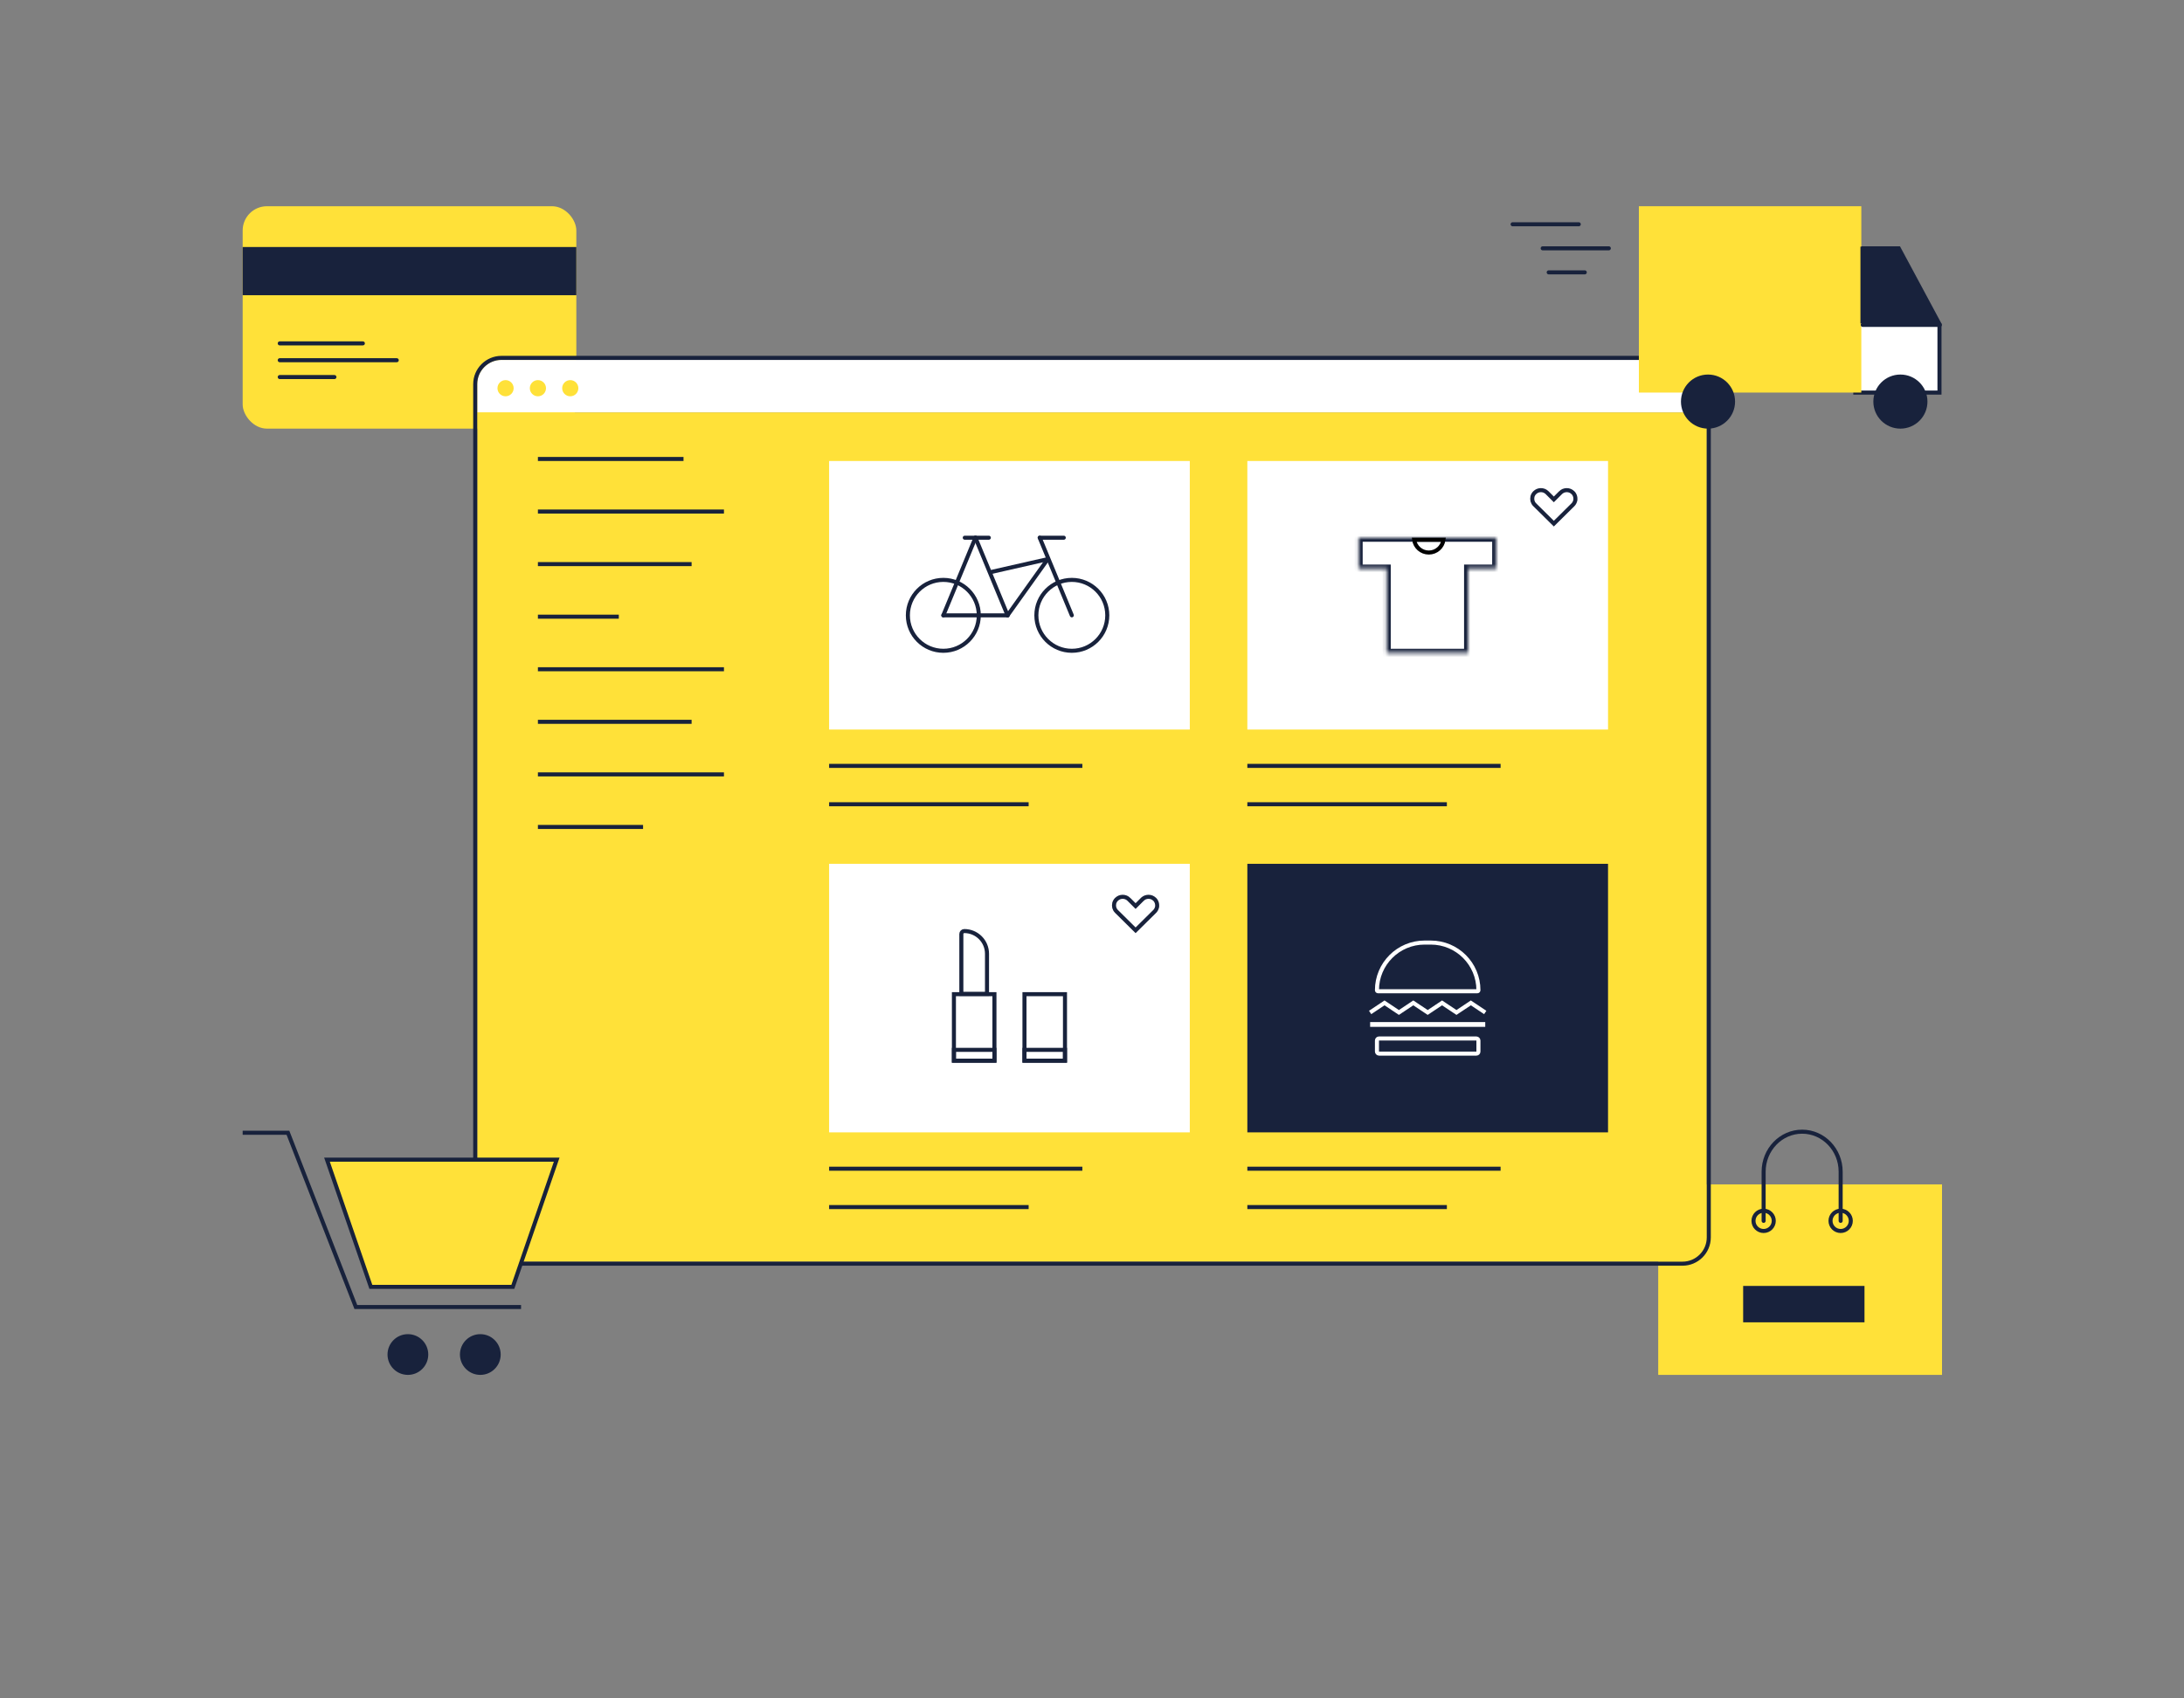
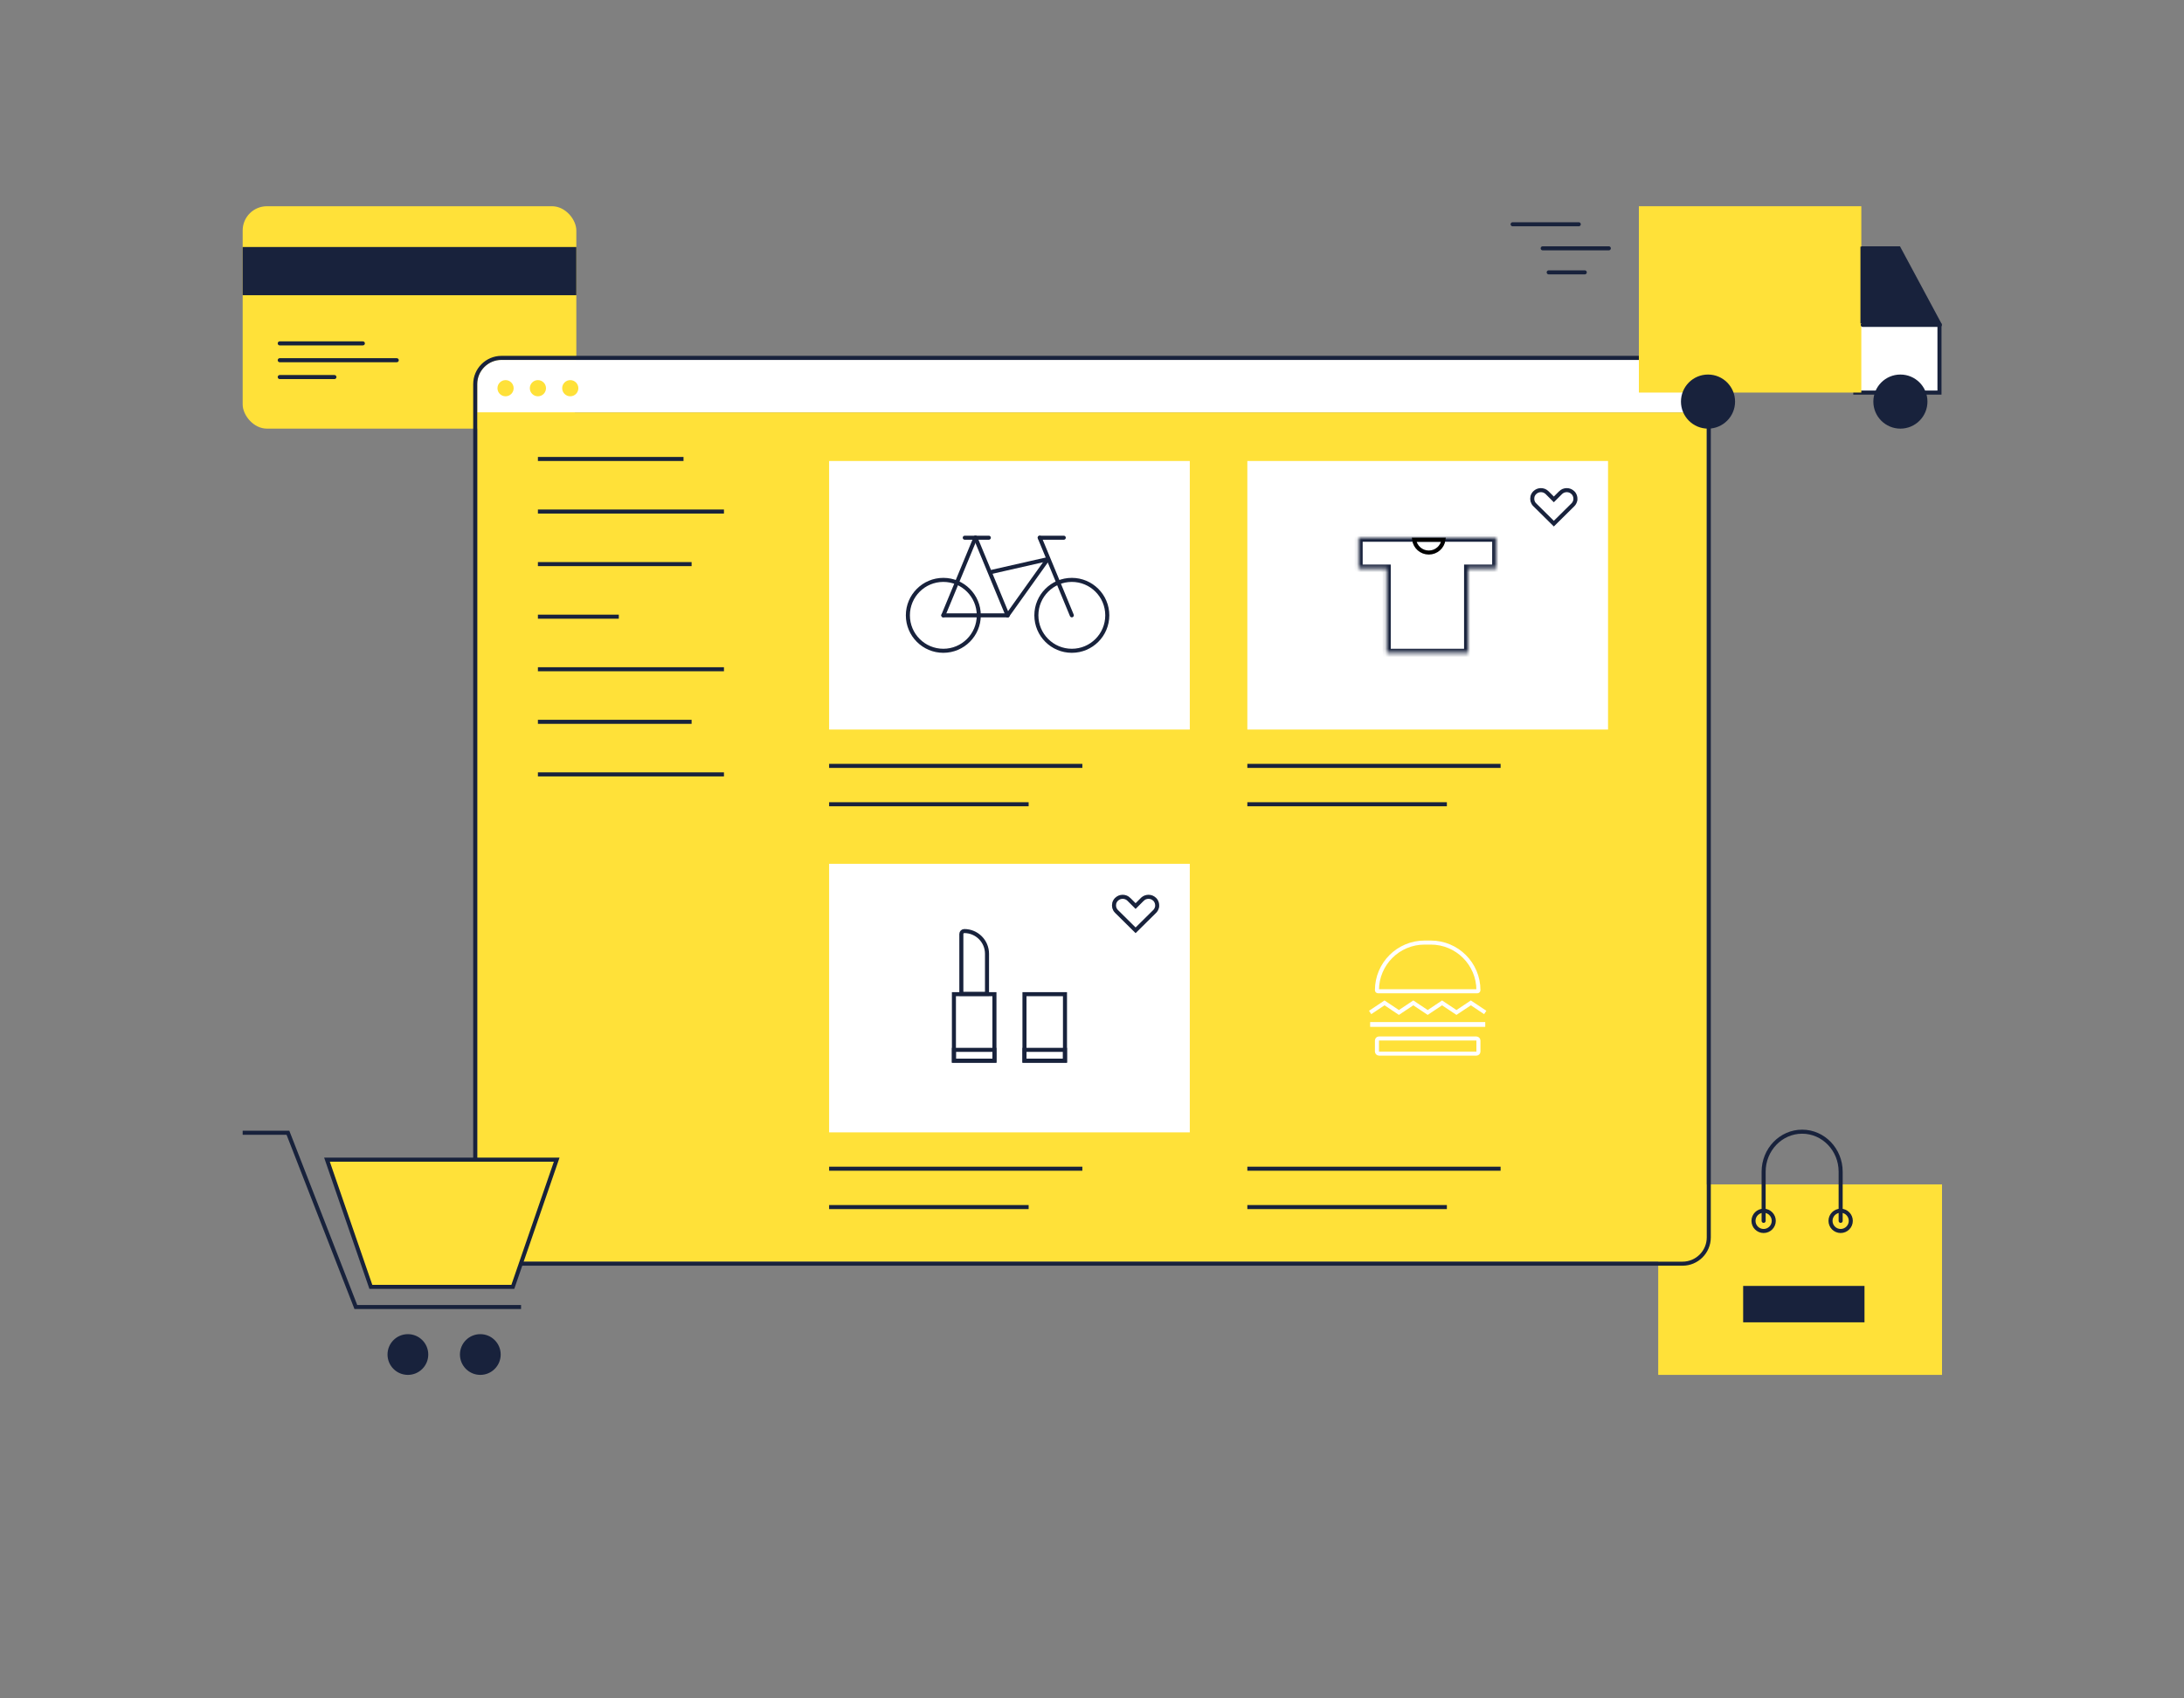
<svg xmlns="http://www.w3.org/2000/svg" width="540" height="420" viewBox="0 0 540 420" fill="none">
  <rect x="0" y="0" width="540" height="420" fill="#808080" stroke="none" />
  <rect x="410" y="292.888" width="70.167" height="47.112" fill="#FFE139" />
  <circle cx="436.062" cy="301.909" r="2.507" stroke="#18223C" />
  <circle cx="455.107" cy="301.909" r="2.507" stroke="#18223C" />
  <path d="M436.062 301.909V289.763C436.062 284.292 440.325 279.857 445.585 279.857C450.844 279.857 455.107 284.292 455.107 289.763V301.909" stroke="#18223C" stroke-linecap="round" />
  <rect x="60" y="51" width="82.5" height="55" rx="6" fill="#FFE139" />
  <rect x="60" y="61.084" width="82.5" height="11.917" fill="#18223C" />
  <path d="M69.167 84.916H89.716" stroke="#18223C" stroke-linecap="round" stroke-linejoin="round" />
  <path d="M69.167 89.079H98.098" stroke="#18223C" stroke-linecap="round" stroke-linejoin="round" />
  <path d="M69.167 93.243H82.686" stroke="#18223C" stroke-linecap="round" stroke-linejoin="round" />
  <path d="M118 95C118 91.686 120.686 89 124 89H416C419.314 89 422 91.686 422 95V102H118V95Z" fill="white" />
  <circle cx="125" cy="96" r="2" fill="#FFE139" />
  <circle cx="133" cy="96" r="2" fill="#FFE139" />
  <circle cx="141" cy="96" r="2" fill="#FFE139" />
  <path d="M118 102H422V306C422 309.314 419.314 312 416 312H124C120.686 312 118 309.314 118 306V102Z" fill="#FFE139" />
  <rect x="117.5" y="88.5" width="305" height="224" rx="6.5" stroke="#18223C" />
  <rect x="205" y="114" width="89.18" height="66.41" fill="white" />
  <circle cx="233.241" cy="152.169" r="8.767" stroke="#18223C" />
  <circle cx="265.012" cy="152.169" r="8.767" stroke="#18223C" />
  <path d="M264.55 152.36C264.656 152.615 264.948 152.737 265.203 152.631C265.458 152.526 265.58 152.233 265.474 151.978L264.55 152.36ZM257.531 132.783C257.426 132.528 257.133 132.407 256.878 132.512C256.623 132.618 256.502 132.91 256.607 133.165L257.531 132.783ZM265.474 151.978L257.531 132.783L256.607 133.165L264.55 152.36L265.474 151.978Z" fill="#18223C" />
  <path d="M248.665 152.36C248.77 152.615 249.063 152.737 249.318 152.631C249.573 152.526 249.694 152.233 249.589 151.978L248.665 152.36ZM241.646 132.783C241.54 132.528 241.248 132.407 240.993 132.512C240.738 132.618 240.616 132.91 240.722 133.165L241.646 132.783ZM249.589 151.978L241.646 132.783L240.722 133.165L248.665 152.36L249.589 151.978Z" fill="#18223C" />
  <path d="M233.703 152.36C233.598 152.615 233.305 152.737 233.05 152.631C232.795 152.526 232.673 152.233 232.779 151.978L233.703 152.36ZM240.722 132.783C240.827 132.528 241.12 132.407 241.375 132.512C241.63 132.618 241.751 132.91 241.646 133.165L240.722 132.783ZM232.779 151.978L240.722 132.783L241.646 133.165L233.703 152.36L232.779 151.978Z" fill="#18223C" />
  <path d="M238.536 132.474C238.26 132.474 238.036 132.698 238.036 132.974C238.036 133.25 238.26 133.474 238.536 133.474V132.474ZM244.493 133.474C244.769 133.474 244.993 133.25 244.993 132.974C244.993 132.698 244.769 132.474 244.493 132.474V133.474ZM238.536 133.474H244.493V132.474H238.536V133.474Z" fill="#18223C" />
  <path d="M257.069 132.474C256.793 132.474 256.569 132.698 256.569 132.974C256.569 133.25 256.793 133.474 257.069 133.474V132.474ZM263.026 133.474C263.303 133.474 263.526 133.25 263.526 132.974C263.526 132.698 263.303 132.474 263.026 132.474V133.474ZM257.069 133.474H263.026V132.474H257.069V133.474Z" fill="#18223C" />
  <path d="M248.719 151.879C248.559 152.103 248.611 152.416 248.836 152.576C249.06 152.737 249.373 152.685 249.533 152.46L248.719 151.879ZM259.462 138.56C259.622 138.335 259.57 138.023 259.345 137.863C259.121 137.702 258.808 137.754 258.648 137.979L259.462 138.56ZM249.533 152.46L259.462 138.56L258.648 137.979L248.719 151.879L249.533 152.46Z" fill="#18223C" />
  <path d="M233.241 151.669C232.965 151.669 232.741 151.893 232.741 152.169C232.741 152.446 232.965 152.669 233.241 152.669V151.669ZM249.126 152.669C249.402 152.669 249.626 152.446 249.626 152.169C249.626 151.893 249.402 151.669 249.126 151.669V152.669ZM233.241 152.669H249.126V151.669H233.241V152.669Z" fill="#18223C" />
  <path d="M259.055 138.27L244.493 141.579" stroke="#18223C" />
  <line x1="205" y1="189.397" x2="267.615" y2="189.397" stroke="#18223C" />
  <line x1="205" y1="198.885" x2="254.333" y2="198.885" stroke="#18223C" />
  <rect x="308.41" y="114" width="89.18" height="66.41" fill="white" />
  <path d="M389.522 123.349C389.528 123.444 389.526 123.538 389.518 123.631L389.451 123.887C389.357 124.242 389.17 124.566 388.91 124.827C388.909 124.828 388.909 124.828 388.909 124.828L384.19 129.492L379.471 124.828C379.471 124.828 379.471 124.827 379.471 124.827C379.336 124.693 379.219 124.543 379.122 124.381C379.033 124.223 378.962 124.055 378.911 123.881C378.872 123.703 378.851 123.522 378.849 123.34C378.85 123.151 378.872 122.962 378.912 122.777C378.961 122.604 379.032 122.436 379.123 122.279L379.123 122.279C379.216 122.118 379.331 121.971 379.468 121.837C379.672 121.638 379.912 121.477 380.175 121.364C380.704 121.156 381.294 121.156 381.822 121.365C382.081 121.472 382.315 121.628 382.514 121.825C382.514 121.825 382.514 121.825 382.514 121.825L383.837 123.145L384.19 123.497L384.543 123.145L385.867 121.825C385.867 121.825 385.867 121.825 385.867 121.824C386.065 121.628 386.299 121.472 386.558 121.365C387.087 121.156 387.676 121.156 388.205 121.363C388.468 121.477 388.709 121.638 388.913 121.838L388.913 121.838L388.92 121.844C389.05 121.966 389.157 122.107 389.238 122.26L389.242 122.269L389.247 122.278C389.429 122.595 389.523 122.954 389.522 123.319L389.522 123.334L389.522 123.349Z" stroke="#18223C" />
  <mask id="path-31-inside-1_514_638" fill="white">
    <path fill-rule="evenodd" clip-rule="evenodd" d="M369.938 132.974H335.923V140.61H342.865V161.436H362.996V140.61H369.938V132.974Z" />
  </mask>
  <path d="M335.923 132.974V131.974H334.923V132.974H335.923ZM369.938 132.974H370.938V131.974H369.938V132.974ZM335.923 140.61H334.923V141.61H335.923V140.61ZM342.865 140.61H343.865V139.61H342.865V140.61ZM342.865 161.436H341.865V162.436H342.865V161.436ZM362.996 161.436V162.436H363.996V161.436H362.996ZM362.996 140.61V139.61H361.996V140.61H362.996ZM369.938 140.61V141.61H370.938V140.61H369.938ZM335.923 133.974H369.938V131.974H335.923V133.974ZM336.923 140.61V132.974H334.923V140.61H336.923ZM342.865 139.61H335.923V141.61H342.865V139.61ZM343.865 161.436V140.61H341.865V161.436H343.865ZM362.996 160.436H342.865V162.436H362.996V160.436ZM361.996 140.61V161.436H363.996V140.61H361.996ZM369.938 139.61H362.996V141.61H369.938V139.61ZM368.938 132.974V140.61H370.938V132.974H368.938Z" fill="#18223C" mask="url(#path-31-inside-1_514_638)" />
  <path d="M349.647 133.474H356.909C356.665 135.262 355.132 136.639 353.278 136.639C351.423 136.639 349.89 135.262 349.647 133.474Z" stroke="black" />
  <line x1="308.41" y1="189.397" x2="371.026" y2="189.397" stroke="#18223C" />
  <line x1="308.41" y1="198.885" x2="357.743" y2="198.885" stroke="#18223C" />
  <rect x="205" y="213.615" width="89.18" height="66.41" fill="white" />
  <rect x="253.303" y="245.852" width="10.017" height="16.444" stroke="#18223C" />
  <rect x="235.859" y="245.852" width="10.017" height="16.444" stroke="#18223C" />
  <rect x="235.859" y="259.623" width="10.017" height="2.672" stroke="#18223C" />
  <rect x="253.303" y="259.623" width="10.017" height="2.672" stroke="#18223C" />
  <path d="M244.04 235.864V245.77H237.695V230.968C237.695 230.568 238.02 230.244 238.419 230.244C241.524 230.244 244.04 232.76 244.04 235.864Z" stroke="#18223C" />
  <path d="M286.112 223.914C286.118 224.008 286.116 224.102 286.108 224.196L286.041 224.452C285.947 224.806 285.76 225.13 285.499 225.392C285.499 225.392 285.499 225.392 285.498 225.393L280.78 230.057L276.061 225.392C276.061 225.392 276.061 225.392 276.06 225.391C275.926 225.257 275.809 225.108 275.712 224.946C275.623 224.787 275.552 224.619 275.501 224.445C275.462 224.268 275.441 224.086 275.439 223.904C275.44 223.715 275.461 223.527 275.502 223.342C275.551 223.168 275.622 223.001 275.713 222.844L275.713 222.843C275.806 222.683 275.921 222.535 276.058 222.402C276.262 222.202 276.501 222.042 276.765 221.928C277.294 221.72 277.883 221.721 278.412 221.929C278.671 222.036 278.905 222.192 279.104 222.389C279.104 222.389 279.104 222.389 279.104 222.39L280.427 223.709L280.78 224.062L281.133 223.709L282.456 222.389C282.456 222.389 282.457 222.389 282.457 222.389C282.654 222.193 282.889 222.036 283.148 221.929C283.677 221.721 284.266 221.72 284.795 221.928C285.058 222.041 285.298 222.203 285.503 222.402L285.503 222.402L285.51 222.409C285.64 222.531 285.747 222.671 285.827 222.825L285.832 222.834L285.837 222.842C286.019 223.16 286.113 223.519 286.111 223.883L286.111 223.898L286.112 223.914Z" stroke="#18223C" />
  <line x1="205" y1="289.013" x2="267.615" y2="289.013" stroke="#18223C" />
  <line x1="205" y1="298.5" x2="254.333" y2="298.5" stroke="#18223C" />
-   <rect x="308.41" y="213.615" width="89.18" height="66.41" fill="#18223C" />
  <rect x="339.066" y="253.047" width="27.868" height="0.593" stroke="white" stroke-width="0.593" />
  <path d="M352.232 233.09H353.767C360.272 233.09 365.544 238.363 365.544 244.867C365.544 245.015 365.425 245.135 365.277 245.135H340.722C340.575 245.135 340.455 245.015 340.455 244.867C340.455 238.363 345.728 233.09 352.232 233.09Z" stroke="white" />
  <rect x="340.455" y="256.808" width="25.089" height="3.744" rx="0.5" stroke="white" />
  <path d="M338.769 250.377L342.327 248.005L345.884 250.377L349.442 248.005L353 250.377L356.557 248.005L360.115 250.377L363.673 248.005L367.23 250.377" stroke="white" />
  <line x1="308.41" y1="289.013" x2="371.026" y2="289.013" stroke="#18223C" />
  <line x1="308.41" y1="298.5" x2="357.743" y2="298.5" stroke="#18223C" />
  <line x1="133" y1="113.5" x2="169" y2="113.5" stroke="#18223C" />
  <line x1="133" y1="126.5" x2="179" y2="126.5" stroke="#18223C" />
  <line x1="133" y1="139.5" x2="171" y2="139.5" stroke="#18223C" />
  <line x1="133" y1="152.5" x2="153" y2="152.5" stroke="#18223C" />
  <line x1="133" y1="165.5" x2="179" y2="165.5" stroke="#18223C" />
  <line x1="133" y1="178.5" x2="171" y2="178.5" stroke="#18223C" />
  <line x1="133" y1="191.5" x2="179" y2="191.5" stroke="#18223C" />
-   <line x1="133" y1="204.5" x2="159" y2="204.5" stroke="#18223C" />
  <path d="M91.695 318.235L80.847 286.777H137.644L126.797 318.235H91.695Z" fill="#FFE139" stroke="#18223C" />
  <path d="M60 280.122H71.192L87.981 323.212H128.832" stroke="#18223C" />
  <circle cx="100.852" cy="334.963" r="4.537" fill="#18223C" stroke="#18223C" />
  <circle cx="118.759" cy="334.963" r="4.537" fill="#18223C" stroke="#18223C" />
  <path d="M469.472 61.406H458.73V97.082H479.541V80.151L469.472 61.406Z" fill="white" stroke="#18223C" stroke-linecap="round" />
  <rect x="405.216" y="51" width="55" height="46.081" fill="#FFE139" />
  <circle cx="469.879" cy="99.31" r="6.689" fill="#18223C" />
  <circle cx="422.311" cy="99.31" r="6.689" fill="#18223C" />
  <path d="M479.64 80.344L460.566 80.344" stroke="#18223C" stroke-linecap="round" />
  <path d="M390.351 55.459H374" stroke="#18223C" stroke-linecap="round" />
  <path d="M397.784 61.406H381.432" stroke="#18223C" stroke-linecap="round" />
  <path d="M391.838 67.352H382.919" stroke="#18223C" stroke-linecap="round" />
  <path d="M469.5 61H460V80H479.5L469.5 61Z" fill="#18223C" />
  <rect x="431" y="318" width="30" height="9" fill="#18223C" />
</svg>